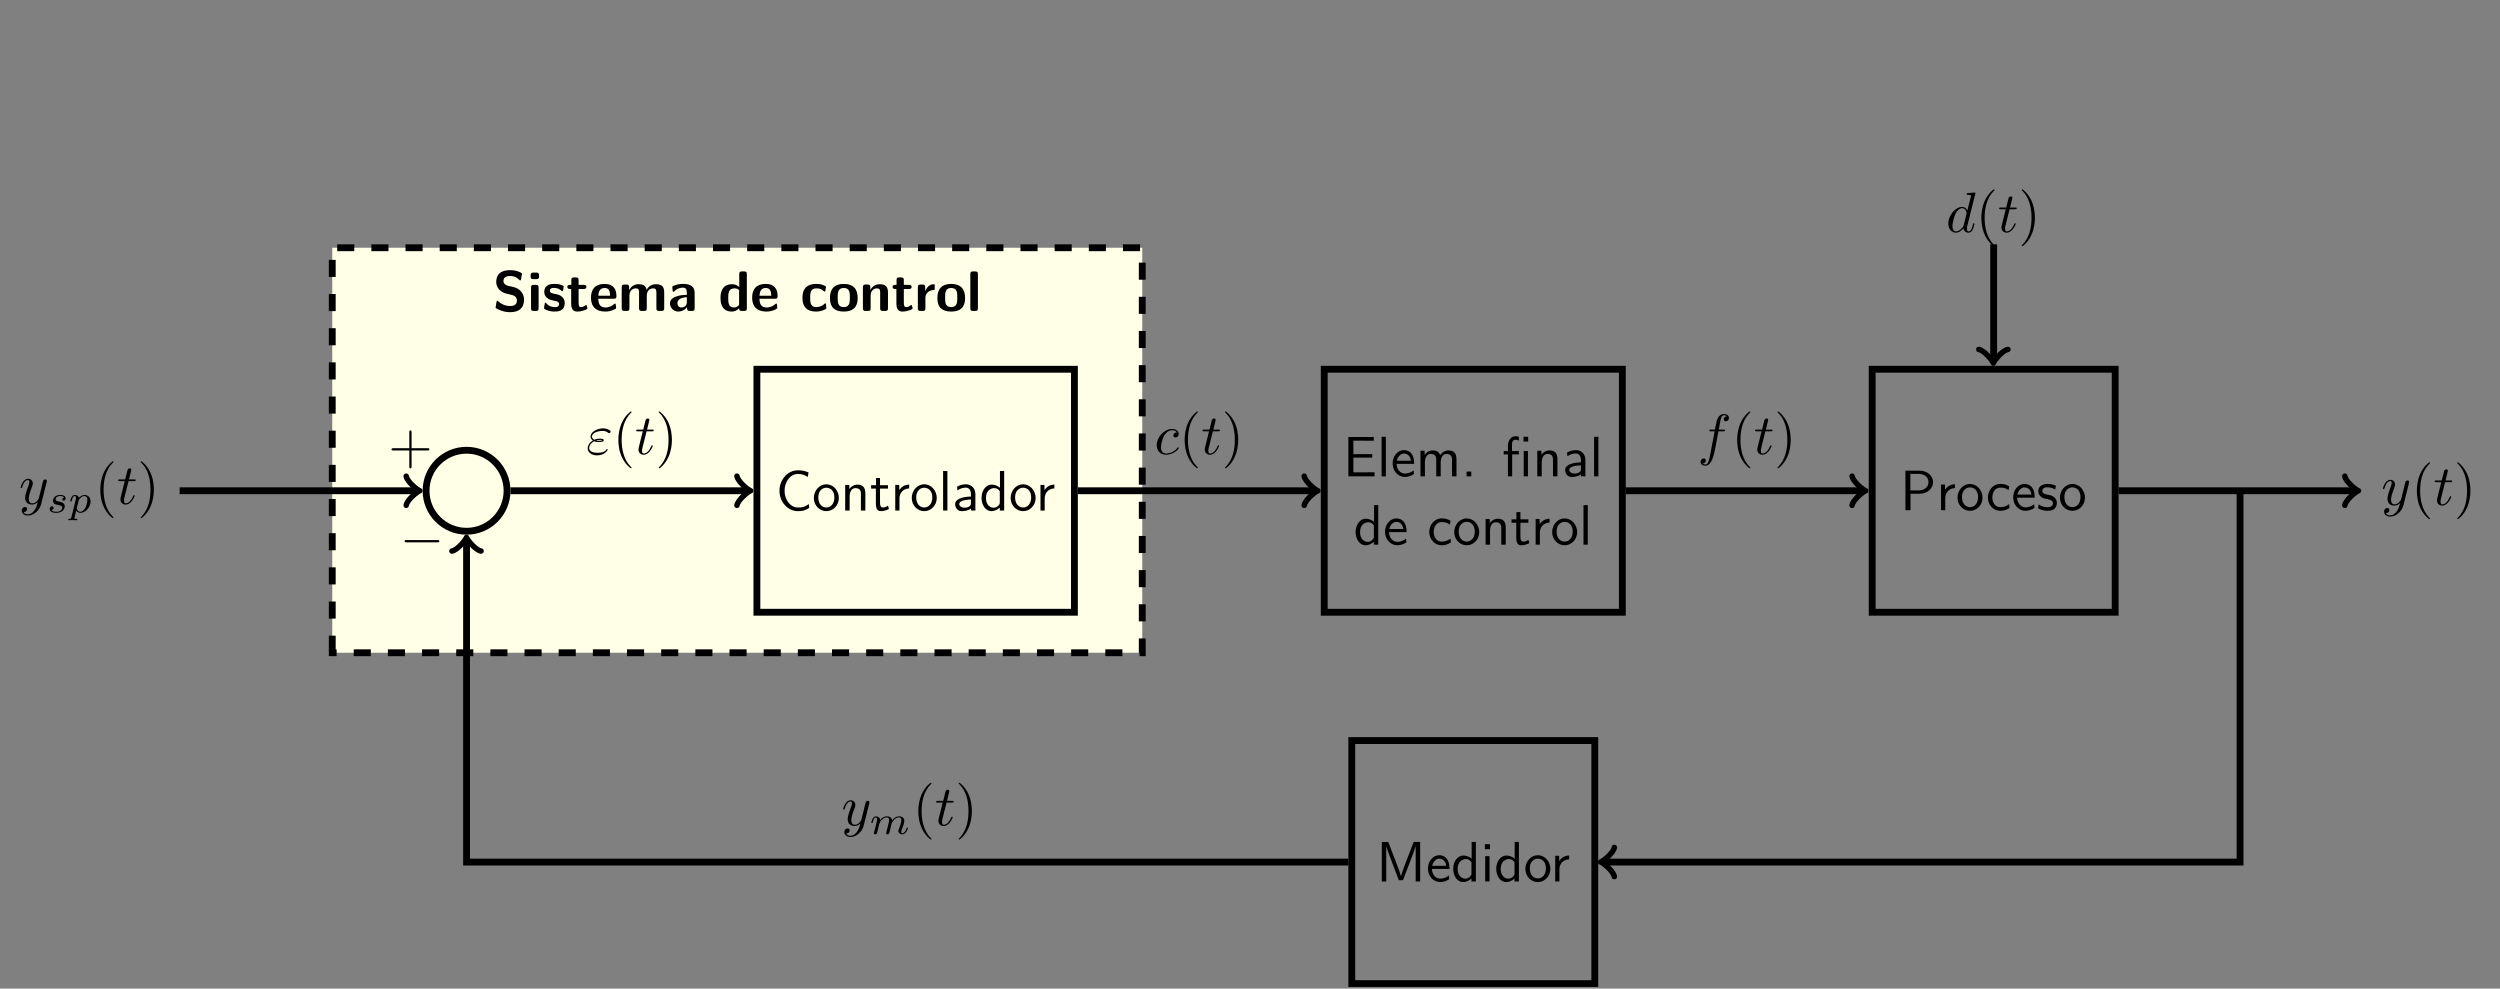
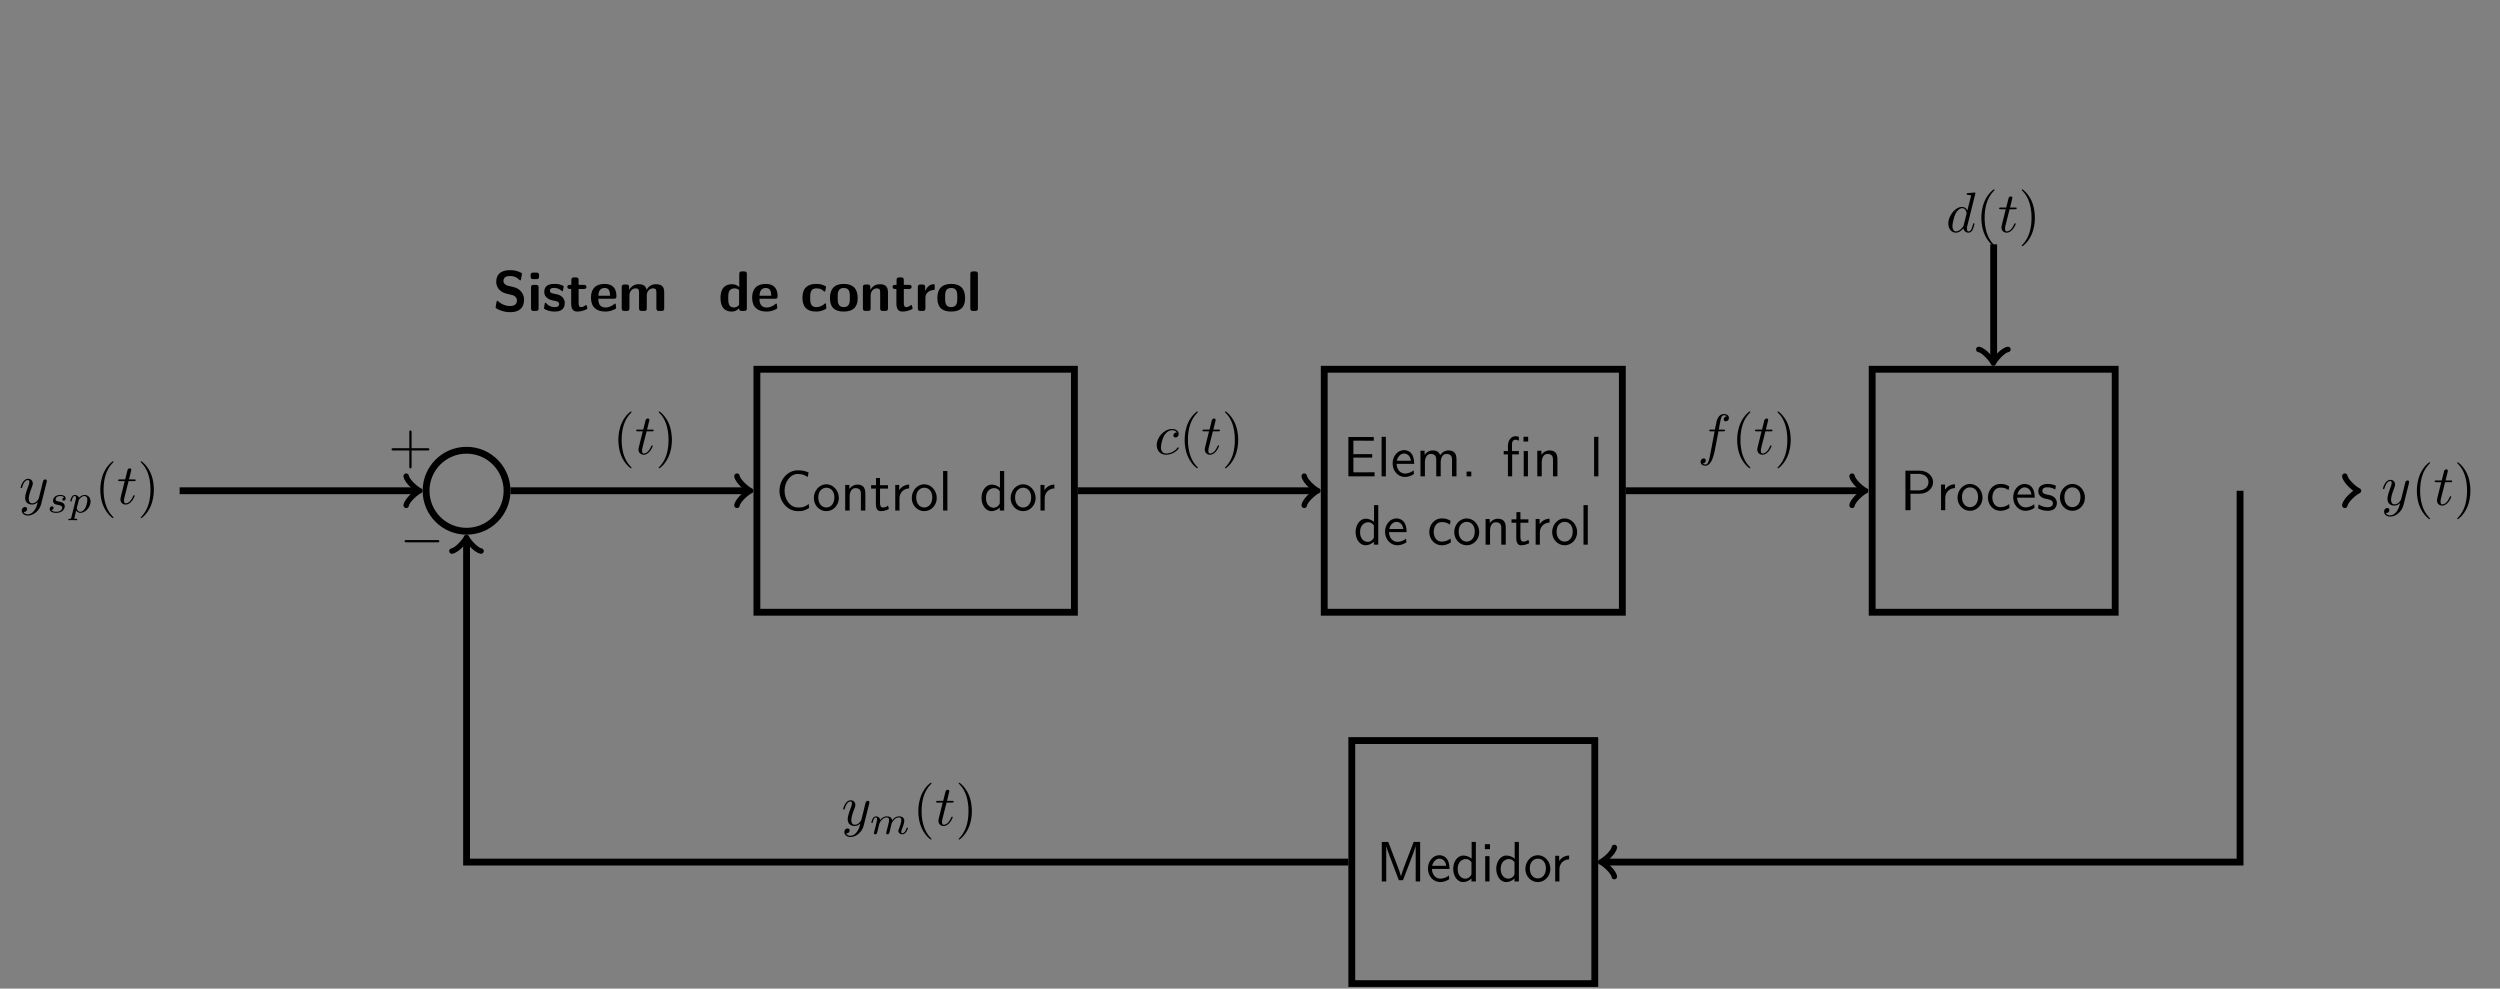
<svg xmlns="http://www.w3.org/2000/svg" xmlns:xlink="http://www.w3.org/1999/xlink" width="500.007" height="197.72" viewBox="0 0 500.007 197.72">
  <rect x="0" y="0" width="500.007" height="197.72" fill="#808080" stroke="none" />
  <defs>
    <g>
      <g id="glyph-1737980899940586--0-0">
        <path d="M 6.25 -2.281 C 6.25 -3.547 5.312 -4.516 4.172 -4.766 L 3.078 -5.016 C 2.828 -5.078 2.125 -5.344 2.125 -5.984 C 2.125 -6.953 3.094 -6.984 3.469 -6.984 C 4.109 -6.984 4.688 -6.828 5.234 -6.281 C 5.422 -6.109 5.438 -6.109 5.484 -6.109 C 5.547 -6.109 5.609 -6.141 5.641 -6.312 L 5.812 -7.297 C 5.828 -7.391 5.828 -7.422 5.828 -7.453 C 5.828 -7.547 5.828 -7.547 5.531 -7.703 C 4.734 -8.094 4.062 -8.156 3.469 -8.156 C 2.453 -8.156 0.688 -7.922 0.688 -5.781 C 0.688 -4.984 1.109 -4.453 1.328 -4.219 C 1.906 -3.641 2.453 -3.516 3.344 -3.312 C 3.969 -3.172 4.219 -3.109 4.469 -2.875 C 4.594 -2.766 4.828 -2.531 4.828 -2.094 C 4.828 -1.031 3.844 -0.984 3.469 -0.984 C 2.516 -0.984 1.688 -1.375 1.109 -1.891 C 0.984 -2.031 0.953 -2.031 0.906 -2.031 C 0.844 -2.031 0.781 -2 0.75 -1.828 L 0.578 -0.828 C 0.562 -0.734 0.562 -0.719 0.562 -0.688 C 0.562 -0.438 1.75 -0.031 1.797 -0.016 C 2.562 0.234 3.172 0.25 3.469 0.25 C 5.188 0.25 6.25 -0.516 6.25 -2.281 Z M 6.25 -2.281 " />
      </g>
      <g id="glyph-1737980899940586--0-1">
        <path d="M 2.203 -0.547 L 2.203 -4.672 C 2.203 -5.031 2.125 -5.219 1.656 -5.219 L 1.234 -5.219 C 0.828 -5.219 0.688 -5.094 0.688 -4.672 L 0.688 -0.547 C 0.688 -0.141 0.812 0 1.234 0 L 1.656 0 C 2.094 0 2.203 -0.141 2.203 -0.547 Z M 2.297 -6.906 L 2.297 -7.125 C 2.297 -7.484 2.203 -7.672 1.75 -7.672 L 1.156 -7.672 C 0.734 -7.672 0.609 -7.516 0.609 -7.125 L 0.609 -6.906 C 0.609 -6.578 0.672 -6.359 1.156 -6.359 L 1.75 -6.359 C 2.219 -6.359 2.297 -6.562 2.297 -6.906 Z M 2.297 -6.906 " />
      </g>
      <g id="glyph-1737980899940586--0-2">
        <path d="M 4.516 -1.609 C 4.516 -2.25 4.172 -2.641 3.969 -2.828 C 3.516 -3.234 3.109 -3.297 2.625 -3.391 C 2 -3.516 1.547 -3.594 1.547 -4.047 C 1.547 -4.516 1.922 -4.609 2.375 -4.609 C 3.125 -4.609 3.547 -4.312 3.844 -4.062 C 3.953 -3.953 3.969 -3.953 4.016 -3.953 C 4.141 -3.953 4.156 -4.062 4.172 -4.094 C 4.188 -4.188 4.312 -4.828 4.312 -4.891 C 4.312 -5.062 3.703 -5.234 3.578 -5.281 C 3.125 -5.406 2.75 -5.406 2.453 -5.406 C 1.953 -5.406 0.422 -5.406 0.422 -3.781 C 0.422 -3.219 0.672 -2.875 0.984 -2.609 C 1.375 -2.25 1.828 -2.172 2.469 -2.031 C 2.797 -1.984 3.391 -1.875 3.391 -1.375 C 3.391 -0.844 2.938 -0.766 2.5 -0.766 C 2 -0.766 1.359 -0.906 0.812 -1.547 C 0.766 -1.609 0.734 -1.641 0.656 -1.641 C 0.547 -1.641 0.531 -1.531 0.516 -1.469 C 0.484 -1.312 0.359 -0.656 0.359 -0.547 C 0.359 -0.344 1.203 -0.062 1.203 -0.062 C 1.828 0.125 2.297 0.125 2.5 0.125 C 3.078 0.125 4.516 0.078 4.516 -1.609 Z M 4.516 -1.609 " />
      </g>
      <g id="glyph-1737980899940586--0-3">
        <path d="M 4.25 -0.531 C 4.25 -0.562 4.219 -0.656 4.156 -0.891 C 4.094 -1.109 4.078 -1.188 3.969 -1.188 C 3.922 -1.188 3.906 -1.172 3.844 -1.109 C 3.719 -1.016 3.406 -0.766 2.922 -0.766 C 2.656 -0.766 2.484 -0.953 2.484 -1.703 L 2.484 -4.391 L 3.5 -4.391 C 3.641 -4.391 4.047 -4.391 4.047 -4.812 C 4.047 -5.219 3.641 -5.219 3.5 -5.219 L 2.484 -5.219 L 2.484 -6.156 C 2.484 -6.531 2.406 -6.703 1.938 -6.703 L 1.578 -6.703 C 1.172 -6.703 1.031 -6.578 1.031 -6.156 L 1.031 -5.219 L 0.781 -5.219 C 0.656 -5.219 0.234 -5.219 0.234 -4.812 C 0.234 -4.391 0.641 -4.391 0.781 -4.391 L 1 -4.391 L 1 -1.516 C 1 -0.359 1.406 0.125 2.203 0.125 C 2.297 0.125 2.797 0.125 3.391 -0.062 C 3.594 -0.109 4.25 -0.312 4.25 -0.531 Z M 4.25 -0.531 " />
      </g>
      <g id="glyph-1737980899940586--0-4">
        <path d="M 5.453 -2.969 C 5.453 -4.438 4.766 -5.406 3.078 -5.406 C 1.25 -5.406 0.359 -4.391 0.359 -2.656 C 0.359 -0.781 1.438 0.125 3.219 0.125 C 3.656 0.125 4.312 0.062 5.062 -0.312 C 5.312 -0.438 5.391 -0.469 5.391 -0.609 C 5.391 -0.688 5.359 -1.016 5.344 -1.109 C 5.297 -1.453 5.281 -1.469 5.188 -1.469 C 5.141 -1.469 5.109 -1.469 4.984 -1.359 C 4.312 -0.781 3.641 -0.688 3.266 -0.688 C 1.984 -0.688 1.844 -1.703 1.812 -2.438 L 4.906 -2.438 C 5.172 -2.438 5.453 -2.453 5.453 -2.969 Z M 4.188 -3.047 L 1.828 -3.047 C 1.859 -3.734 2.078 -4.594 3.078 -4.594 C 3.984 -4.594 4.156 -3.938 4.188 -3.047 Z M 4.188 -3.047 " />
      </g>
      <g id="glyph-1737980899940586--0-5">
        <path d="M 9.188 -0.547 L 9.188 -3.703 C 9.188 -4.875 8.688 -5.344 7.516 -5.344 C 6.703 -5.344 6.078 -4.969 5.672 -4.219 C 5.484 -5.312 4.516 -5.344 4.047 -5.344 C 3.828 -5.344 3.344 -5.344 2.844 -4.969 C 2.484 -4.703 2.25 -4.344 2.172 -4.172 L 2.172 -4.734 C 2.172 -5.109 2.078 -5.281 1.625 -5.281 L 1.234 -5.281 C 0.812 -5.281 0.688 -5.156 0.688 -4.734 L 0.688 -0.547 C 0.688 -0.141 0.812 0 1.234 0 L 1.688 0 C 2.125 0 2.234 -0.141 2.234 -0.547 L 2.234 -3.062 C 2.234 -4.094 2.922 -4.516 3.484 -4.516 C 4.031 -4.516 4.156 -4.281 4.156 -3.672 L 4.156 -0.547 C 4.156 -0.141 4.281 0 4.703 0 L 5.156 0 C 5.594 0 5.703 -0.141 5.703 -0.547 L 5.703 -3.062 C 5.703 -4.094 6.406 -4.516 6.953 -4.516 C 7.5 -4.516 7.625 -4.281 7.625 -3.672 L 7.625 -0.547 C 7.625 -0.141 7.75 0 8.172 0 L 8.641 0 C 9.062 0 9.188 -0.141 9.188 -0.547 Z M 9.188 -0.547 " />
      </g>
      <g id="glyph-1737980899940586--0-6">
-         <path d="M 5.406 -0.547 L 5.406 -3.594 C 5.406 -5.406 3.672 -5.406 3.094 -5.406 C 2.562 -5.406 2 -5.359 1.234 -5.047 C 0.984 -4.938 0.938 -4.906 0.938 -4.781 C 0.938 -4.703 1 -4.047 1.016 -3.953 C 1.031 -3.891 1.078 -3.828 1.156 -3.828 C 1.219 -3.828 1.25 -3.859 1.281 -3.891 C 1.781 -4.406 2.344 -4.656 3.047 -4.656 C 3.672 -4.656 3.844 -4.281 3.844 -3.609 L 3.844 -3.219 C 3.453 -3.219 0.469 -3.188 0.469 -1.516 C 0.469 -0.719 1.109 0.125 2.109 0.125 C 2.5 0.125 3.344 0.016 3.891 -0.781 L 3.891 -0.547 C 3.891 -0.188 3.969 0 4.438 0 L 4.859 0 C 5.281 0 5.406 -0.141 5.406 -0.547 Z M 3.844 -1.75 C 3.844 -0.688 2.766 -0.688 2.734 -0.688 C 2.25 -0.688 1.953 -1.109 1.953 -1.531 C 1.953 -2.656 3.531 -2.734 3.844 -2.75 Z M 3.844 -1.75 " />
-       </g>
+         </g>
      <g id="glyph-1737980899940586--0-7">
        <path d="M 5.688 -0.547 L 5.688 -7.359 C 5.688 -7.719 5.609 -7.906 5.141 -7.906 L 4.719 -7.906 C 4.281 -7.906 4.172 -7.75 4.172 -7.359 L 4.172 -4.766 C 3.656 -5.266 3.094 -5.344 2.734 -5.344 C 0.422 -5.344 0.422 -3.156 0.422 -2.594 C 0.422 -2.078 0.422 0.125 2.672 0.125 C 3.156 0.125 3.641 -0.016 4.141 -0.531 C 4.141 -0.109 4.297 0 4.688 0 L 5.141 0 C 5.562 0 5.688 -0.141 5.688 -0.547 Z M 4.141 -1.422 C 4.141 -1.234 4.141 -1.125 3.797 -0.906 C 3.516 -0.719 3.25 -0.688 3.125 -0.688 C 1.969 -0.688 1.969 -1.75 1.969 -2.594 C 1.969 -3.453 1.969 -4.516 3.25 -4.516 C 3.578 -4.516 3.891 -4.406 4.141 -4.172 Z M 4.141 -1.422 " />
      </g>
      <g id="glyph-1737980899940586--0-8">
        <path d="M 5.203 -0.562 C 5.203 -0.688 5.156 -1.219 5.141 -1.359 C 5.141 -1.406 5.109 -1.516 5 -1.516 C 4.953 -1.516 4.938 -1.516 4.812 -1.406 C 4.625 -1.234 4.094 -0.766 3.156 -0.766 C 1.969 -0.766 1.969 -1.906 1.969 -2.641 C 1.969 -3.562 2.031 -4.516 3.188 -4.516 C 3.938 -4.516 4.234 -4.344 4.641 -4 C 4.781 -3.875 4.812 -3.875 4.859 -3.875 C 4.969 -3.875 4.984 -3.969 5 -4.016 C 5.016 -4.109 5.141 -4.75 5.141 -4.812 C 5.141 -4.906 5.062 -4.953 4.859 -5.047 C 4.312 -5.297 3.969 -5.406 3.172 -5.406 C 1.484 -5.406 0.422 -4.609 0.422 -2.625 C 0.422 -0.734 1.406 0.125 3.125 0.125 C 3.422 0.125 4.109 0.109 4.875 -0.266 C 5.188 -0.438 5.203 -0.453 5.203 -0.562 Z M 5.203 -0.562 " />
      </g>
      <g id="glyph-1737980899940586--0-9">
        <path d="M 5.906 -2.562 C 5.906 -4.438 4.984 -5.406 3.125 -5.406 C 1.234 -5.406 0.359 -4.391 0.359 -2.562 C 0.359 -0.703 1.328 0.125 3.125 0.125 C 4.906 0.125 5.906 -0.688 5.906 -2.562 Z M 4.344 -2.703 C 4.344 -1.797 4.344 -0.766 3.125 -0.766 C 1.906 -0.766 1.906 -1.781 1.906 -2.703 C 1.906 -3.578 1.906 -4.594 3.125 -4.594 C 4.344 -4.594 4.344 -3.594 4.344 -2.703 Z M 4.344 -2.703 " />
      </g>
      <g id="glyph-1737980899940586--0-10">
        <path d="M 5.703 -0.547 L 5.703 -3.703 C 5.703 -4.875 5.188 -5.344 4.031 -5.344 C 2.844 -5.344 2.328 -4.469 2.172 -4.172 L 2.172 -4.734 C 2.172 -5.109 2.078 -5.281 1.625 -5.281 L 1.234 -5.281 C 0.812 -5.281 0.688 -5.156 0.688 -4.734 L 0.688 -0.547 C 0.688 -0.141 0.812 0 1.234 0 L 1.688 0 C 2.125 0 2.234 -0.141 2.234 -0.547 L 2.234 -3.062 C 2.234 -4.062 2.891 -4.516 3.484 -4.516 C 4.031 -4.516 4.141 -4.266 4.141 -3.672 L 4.141 -0.547 C 4.141 -0.188 4.219 0 4.688 0 L 5.156 0 C 5.578 0 5.703 -0.141 5.703 -0.547 Z M 5.703 -0.547 " />
      </g>
      <g id="glyph-1737980899940586--0-11">
        <path d="M 4.062 -4.5 L 4.062 -5.031 C 4.062 -5.266 4.062 -5.344 3.844 -5.344 C 3.531 -5.344 2.703 -5.234 2.172 -4 L 2.156 -4 L 2.156 -4.734 C 2.156 -5.109 2.078 -5.281 1.609 -5.281 L 1.234 -5.281 C 0.828 -5.281 0.688 -5.156 0.688 -4.734 L 0.688 -0.547 C 0.688 -0.141 0.812 0 1.234 0 L 1.656 0 C 2.094 0 2.203 -0.141 2.203 -0.547 L 2.203 -2.625 C 2.203 -3.703 3.109 -4.141 3.828 -4.188 C 4.031 -4.203 4.062 -4.203 4.062 -4.5 Z M 4.062 -4.5 " />
      </g>
      <g id="glyph-1737980899940586--0-12">
        <path d="M 2.203 -0.547 L 2.203 -7.359 C 2.203 -7.719 2.125 -7.906 1.656 -7.906 L 1.234 -7.906 C 0.828 -7.906 0.688 -7.781 0.688 -7.359 L 0.688 -0.547 C 0.688 -0.141 0.812 0 1.234 0 L 1.656 0 C 2.094 0 2.203 -0.141 2.203 -0.547 Z M 2.203 -0.547 " />
      </g>
      <g id="glyph-1737980899940586--1-0">
        <path d="M 5.531 -4.344 C 5.578 -4.5 5.578 -4.516 5.578 -4.609 C 5.578 -4.812 5.422 -4.906 5.25 -4.906 C 5.141 -4.906 4.953 -4.844 4.859 -4.672 C 4.828 -4.609 4.734 -4.266 4.688 -4.062 C 4.609 -3.766 4.531 -3.453 4.469 -3.141 L 3.953 -1.094 C 3.906 -0.922 3.422 -0.125 2.672 -0.125 C 2.078 -0.125 1.953 -0.625 1.953 -1.047 C 1.953 -1.578 2.156 -2.281 2.547 -3.281 C 2.719 -3.75 2.766 -3.875 2.766 -4.094 C 2.766 -4.609 2.406 -5.031 1.828 -5.031 C 0.75 -5.031 0.328 -3.391 0.328 -3.281 C 0.328 -3.172 0.438 -3.172 0.469 -3.172 C 0.578 -3.172 0.594 -3.188 0.656 -3.375 C 0.953 -4.438 1.406 -4.781 1.797 -4.781 C 1.891 -4.781 2.078 -4.781 2.078 -4.422 C 2.078 -4.141 1.969 -3.844 1.891 -3.625 C 1.438 -2.422 1.234 -1.766 1.234 -1.234 C 1.234 -0.219 1.953 0.125 2.625 0.125 C 3.062 0.125 3.453 -0.062 3.766 -0.391 C 3.625 0.203 3.484 0.766 3.031 1.359 C 2.734 1.75 2.297 2.078 1.781 2.078 C 1.625 2.078 1.109 2.047 0.906 1.609 C 1.094 1.609 1.234 1.609 1.406 1.469 C 1.516 1.359 1.625 1.219 1.625 1 C 1.625 0.656 1.328 0.609 1.203 0.609 C 0.953 0.609 0.562 0.781 0.562 1.344 C 0.562 1.906 1.078 2.328 1.781 2.328 C 2.953 2.328 4.125 1.297 4.438 0.016 Z M 5.531 -4.344 " />
      </g>
      <g id="glyph-1737980899940586--1-1">
        <path d="M 2.344 -4.562 L 3.422 -4.562 C 3.641 -4.562 3.766 -4.562 3.766 -4.781 C 3.766 -4.906 3.641 -4.906 3.438 -4.906 L 2.438 -4.906 C 2.844 -6.531 2.906 -6.75 2.906 -6.828 C 2.906 -7.016 2.766 -7.125 2.578 -7.125 C 2.547 -7.125 2.219 -7.125 2.125 -6.719 L 1.672 -4.906 L 0.609 -4.906 C 0.375 -4.906 0.266 -4.906 0.266 -4.688 C 0.266 -4.562 0.359 -4.562 0.578 -4.562 L 1.578 -4.562 C 0.766 -1.328 0.719 -1.125 0.719 -0.922 C 0.719 -0.312 1.156 0.125 1.766 0.125 C 2.922 0.125 3.578 -1.531 3.578 -1.625 C 3.578 -1.75 3.484 -1.75 3.438 -1.75 C 3.344 -1.75 3.328 -1.703 3.266 -1.578 C 2.781 -0.406 2.172 -0.125 1.781 -0.125 C 1.547 -0.125 1.438 -0.266 1.438 -0.656 C 1.438 -0.922 1.453 -1 1.5 -1.203 Z M 2.344 -4.562 " />
      </g>
      <g id="glyph-1737980899940586--1-2">
-         <path d="M 1.609 -2.578 C 1.984 -2.422 2.312 -2.422 2.578 -2.422 C 2.875 -2.422 3.516 -2.422 3.516 -2.781 C 3.516 -3.047 3.109 -3.094 2.672 -3.094 C 2.438 -3.094 2.031 -3.062 1.625 -2.875 C 1.359 -3 1.156 -3.219 1.156 -3.531 C 1.156 -4.219 2.281 -4.641 3.297 -4.641 C 3.484 -4.641 3.891 -4.641 4.344 -4.312 C 4.469 -4.219 4.5 -4.203 4.578 -4.203 C 4.734 -4.203 4.891 -4.344 4.891 -4.516 C 4.891 -4.734 4.188 -5.156 3.422 -5.156 C 2.109 -5.156 0.875 -4.391 0.875 -3.531 C 0.875 -3.047 1.281 -2.75 1.328 -2.719 C 0.656 -2.344 0.297 -1.703 0.297 -1.188 C 0.297 -0.438 0.953 0.25 2.156 0.25 C 3.656 0.25 4.297 -0.75 4.297 -0.922 C 4.297 -0.984 4.234 -1.031 4.172 -1.031 C 4.109 -1.031 4.078 -0.984 4.062 -0.953 C 3.891 -0.688 3.625 -0.266 2.25 -0.266 C 1.562 -0.266 0.594 -0.438 0.594 -1.25 C 0.594 -1.641 0.906 -2.25 1.609 -2.578 Z M 1.984 -2.734 C 2.25 -2.828 2.484 -2.844 2.672 -2.844 C 2.969 -2.844 3 -2.828 3.219 -2.766 C 3.047 -2.688 3.016 -2.672 2.578 -2.672 C 2.328 -2.672 2.203 -2.672 1.984 -2.734 Z M 1.984 -2.734 " />
-       </g>
+         </g>
      <g id="glyph-1737980899940586--1-3">
        <path d="M 4.516 -4.328 C 4.328 -4.328 4.172 -4.328 4.016 -4.172 C 3.828 -4 3.797 -3.797 3.797 -3.719 C 3.797 -3.453 4.016 -3.328 4.219 -3.328 C 4.562 -3.328 4.859 -3.594 4.859 -4.062 C 4.859 -4.609 4.328 -5.031 3.516 -5.031 C 1.984 -5.031 0.469 -3.406 0.469 -1.797 C 0.469 -0.781 1.125 0.125 2.312 0.125 C 3.938 0.125 4.891 -1.078 4.891 -1.219 C 4.891 -1.281 4.828 -1.359 4.766 -1.359 C 4.703 -1.359 4.688 -1.344 4.609 -1.25 C 3.719 -0.125 2.469 -0.125 2.328 -0.125 C 1.625 -0.125 1.312 -0.688 1.312 -1.359 C 1.312 -1.828 1.531 -2.938 1.922 -3.641 C 2.281 -4.297 2.906 -4.781 3.531 -4.781 C 3.922 -4.781 4.344 -4.641 4.516 -4.328 Z M 4.516 -4.328 " />
      </g>
      <g id="glyph-1737980899940586--1-4">
        <path d="M 4.188 -4.562 L 5.156 -4.562 C 5.391 -4.562 5.5 -4.562 5.5 -4.781 C 5.5 -4.906 5.391 -4.906 5.188 -4.906 L 4.25 -4.906 L 4.484 -6.203 C 4.531 -6.453 4.688 -7.25 4.766 -7.391 C 4.859 -7.609 5.062 -7.781 5.297 -7.781 C 5.344 -7.781 5.641 -7.781 5.859 -7.578 C 5.359 -7.531 5.234 -7.125 5.234 -6.953 C 5.234 -6.703 5.438 -6.562 5.656 -6.562 C 5.953 -6.562 6.281 -6.812 6.281 -7.25 C 6.281 -7.766 5.766 -8.031 5.297 -8.031 C 4.906 -8.031 4.188 -7.828 3.844 -6.703 C 3.781 -6.453 3.75 -6.344 3.469 -4.906 L 2.688 -4.906 C 2.469 -4.906 2.344 -4.906 2.344 -4.688 C 2.344 -4.562 2.453 -4.562 2.672 -4.562 L 3.422 -4.562 L 2.562 -0.062 C 2.359 1.047 2.172 2.078 1.578 2.078 C 1.531 2.078 1.234 2.078 1.031 1.875 C 1.547 1.844 1.656 1.438 1.656 1.266 C 1.656 1 1.453 0.859 1.234 0.859 C 0.938 0.859 0.609 1.109 0.609 1.547 C 0.609 2.062 1.109 2.328 1.578 2.328 C 2.203 2.328 2.656 1.656 2.859 1.234 C 3.219 0.516 3.484 -0.859 3.5 -0.953 Z M 4.188 -4.562 " />
      </g>
      <g id="glyph-1737980899940586--1-5">
        <path d="M 5.875 -7.781 C 5.875 -7.797 5.875 -7.906 5.734 -7.906 C 5.562 -7.906 4.469 -7.797 4.281 -7.781 C 4.188 -7.766 4.125 -7.719 4.125 -7.562 C 4.125 -7.422 4.219 -7.422 4.391 -7.422 C 4.938 -7.422 4.969 -7.344 4.969 -7.234 L 4.938 -7 L 4.25 -4.312 C 4.047 -4.734 3.719 -5.031 3.203 -5.031 C 1.875 -5.031 0.453 -3.359 0.453 -1.703 C 0.453 -0.625 1.078 0.125 1.969 0.125 C 2.203 0.125 2.766 0.078 3.453 -0.734 C 3.547 -0.25 3.938 0.125 4.484 0.125 C 4.891 0.125 5.156 -0.141 5.328 -0.5 C 5.531 -0.906 5.672 -1.609 5.672 -1.625 C 5.672 -1.75 5.562 -1.75 5.531 -1.75 C 5.422 -1.75 5.406 -1.703 5.375 -1.531 C 5.188 -0.797 4.984 -0.125 4.516 -0.125 C 4.203 -0.125 4.172 -0.422 4.172 -0.656 C 4.172 -0.922 4.188 -1 4.234 -1.203 Z M 3.516 -1.359 C 3.453 -1.156 3.453 -1.125 3.281 -0.938 C 2.781 -0.312 2.312 -0.125 2 -0.125 C 1.422 -0.125 1.266 -0.75 1.266 -1.203 C 1.266 -1.766 1.625 -3.172 1.891 -3.688 C 2.25 -4.359 2.75 -4.781 3.219 -4.781 C 3.953 -4.781 4.109 -3.844 4.109 -3.781 C 4.109 -3.719 4.094 -3.641 4.078 -3.594 Z M 3.516 -1.359 " />
      </g>
      <g id="glyph-1737980899940586--2-0">
        <path d="M 3.438 -3 C 3.234 -2.953 3.094 -2.781 3.094 -2.625 C 3.094 -2.438 3.266 -2.359 3.359 -2.359 C 3.438 -2.359 3.75 -2.422 3.75 -2.828 C 3.75 -3.344 3.172 -3.516 2.688 -3.516 C 1.438 -3.516 1.219 -2.594 1.219 -2.344 C 1.219 -2.062 1.391 -1.859 1.5 -1.766 C 1.703 -1.609 1.844 -1.578 2.406 -1.484 C 2.562 -1.453 3.078 -1.359 3.078 -0.953 C 3.078 -0.828 2.984 -0.516 2.656 -0.312 C 2.344 -0.141 1.953 -0.141 1.859 -0.141 C 1.531 -0.141 1.078 -0.219 0.906 -0.484 C 1.156 -0.516 1.344 -0.703 1.344 -0.938 C 1.344 -1.125 1.188 -1.234 1.031 -1.234 C 0.797 -1.234 0.562 -1.047 0.562 -0.688 C 0.562 -0.219 1.078 0.078 1.844 0.078 C 3.312 0.078 3.578 -0.922 3.578 -1.234 C 3.578 -1.969 2.781 -2.109 2.484 -2.172 C 2.422 -2.188 2.219 -2.219 2.172 -2.234 C 1.875 -2.281 1.734 -2.453 1.734 -2.625 C 1.734 -2.812 1.875 -3.031 2.047 -3.141 C 2.266 -3.281 2.547 -3.297 2.672 -3.297 C 2.844 -3.297 3.266 -3.266 3.438 -3 Z M 3.438 -3 " />
      </g>
      <g id="glyph-1737980899940586--2-1">
        <path d="M 0.594 0.969 C 0.547 1.188 0.531 1.266 0.203 1.266 C 0.109 1.266 -0.016 1.266 -0.016 1.422 C -0.016 1.516 0.062 1.547 0.109 1.547 C 0.312 1.547 0.578 1.516 0.781 1.516 C 1.062 1.516 1.359 1.547 1.625 1.547 C 1.703 1.547 1.781 1.516 1.781 1.375 C 1.781 1.266 1.672 1.266 1.578 1.266 C 1.406 1.266 1.188 1.266 1.188 1.156 C 1.188 1.125 1.25 0.922 1.281 0.797 C 1.375 0.375 1.484 -0.062 1.562 -0.391 C 1.672 -0.234 1.906 0.078 2.391 0.078 C 3.359 0.078 4.438 -1 4.438 -2.188 C 4.438 -3.109 3.797 -3.516 3.25 -3.516 C 2.75 -3.516 2.328 -3.172 2.109 -2.953 C 1.969 -3.406 1.531 -3.516 1.297 -3.516 C 0.984 -3.516 0.781 -3.312 0.656 -3.094 C 0.5 -2.828 0.375 -2.344 0.375 -2.297 C 0.375 -2.188 0.484 -2.188 0.516 -2.188 C 0.625 -2.188 0.625 -2.219 0.688 -2.438 C 0.812 -2.891 0.953 -3.297 1.266 -3.297 C 1.469 -3.297 1.531 -3.109 1.531 -2.906 C 1.531 -2.812 1.516 -2.703 1.5 -2.656 Z M 2.109 -2.562 C 2.562 -3.172 2.969 -3.297 3.219 -3.297 C 3.531 -3.297 3.797 -3.062 3.797 -2.516 C 3.797 -2.188 3.625 -1.375 3.391 -0.922 C 3.188 -0.531 2.797 -0.141 2.391 -0.141 C 1.828 -0.141 1.688 -0.75 1.688 -0.844 C 1.688 -0.875 1.703 -0.922 1.703 -0.953 Z M 2.109 -2.562 " />
      </g>
      <g id="glyph-1737980899940586--2-2">
        <path d="M 3.453 -0.641 C 3.422 -0.484 3.344 -0.219 3.344 -0.172 C 3.344 0 3.484 0.078 3.625 0.078 C 3.766 0.078 3.891 -0.031 3.922 -0.094 C 3.969 -0.172 4.031 -0.422 4.078 -0.594 C 4.109 -0.734 4.203 -1.109 4.25 -1.312 C 4.297 -1.484 4.344 -1.656 4.375 -1.844 C 4.469 -2.188 4.469 -2.203 4.625 -2.453 C 4.891 -2.844 5.281 -3.297 5.906 -3.297 C 6.344 -3.297 6.375 -2.922 6.375 -2.734 C 6.375 -2.25 6.031 -1.375 5.906 -1.031 C 5.812 -0.812 5.781 -0.734 5.781 -0.609 C 5.781 -0.188 6.141 0.078 6.547 0.078 C 7.344 0.078 7.688 -1.016 7.688 -1.141 C 7.688 -1.25 7.594 -1.25 7.562 -1.25 C 7.453 -1.25 7.438 -1.188 7.406 -1.109 C 7.234 -0.469 6.891 -0.141 6.562 -0.141 C 6.406 -0.141 6.359 -0.25 6.359 -0.422 C 6.359 -0.609 6.406 -0.703 6.547 -1.062 C 6.641 -1.312 6.969 -2.156 6.969 -2.609 C 6.969 -2.734 6.969 -3.062 6.672 -3.297 C 6.547 -3.406 6.312 -3.516 5.938 -3.516 C 5.219 -3.516 4.781 -3.047 4.531 -2.703 C 4.469 -3.391 3.891 -3.516 3.484 -3.516 C 2.828 -3.516 2.375 -3.109 2.141 -2.781 C 2.094 -3.344 1.625 -3.516 1.297 -3.516 C 0.953 -3.516 0.766 -3.266 0.656 -3.078 C 0.484 -2.781 0.375 -2.328 0.375 -2.297 C 0.375 -2.188 0.484 -2.188 0.516 -2.188 C 0.625 -2.188 0.625 -2.219 0.688 -2.438 C 0.812 -2.906 0.953 -3.297 1.266 -3.297 C 1.469 -3.297 1.531 -3.109 1.531 -2.906 C 1.531 -2.75 1.453 -2.453 1.406 -2.234 C 1.344 -2.031 1.266 -1.703 1.234 -1.516 L 0.969 -0.5 C 0.938 -0.391 0.891 -0.203 0.891 -0.172 C 0.891 0 1.031 0.078 1.156 0.078 C 1.312 0.078 1.438 -0.031 1.469 -0.094 C 1.516 -0.172 1.578 -0.422 1.625 -0.594 C 1.656 -0.734 1.75 -1.109 1.797 -1.312 C 1.844 -1.484 1.891 -1.656 1.922 -1.844 C 2.016 -2.172 2.031 -2.234 2.266 -2.562 C 2.484 -2.875 2.859 -3.297 3.453 -3.297 C 3.922 -3.297 3.922 -2.891 3.922 -2.734 C 3.922 -2.531 3.906 -2.438 3.797 -1.984 Z M 3.453 -0.641 " />
      </g>
      <g id="glyph-1737980899940586--3-0">
        <path d="M 3.766 2.734 C 3.766 2.703 3.766 2.672 3.578 2.484 C 2.156 1.047 1.781 -1.109 1.781 -2.844 C 1.781 -4.828 2.219 -6.812 3.625 -8.234 C 3.766 -8.375 3.766 -8.391 3.766 -8.422 C 3.766 -8.516 3.719 -8.547 3.656 -8.547 C 3.547 -8.547 2.516 -7.766 1.844 -6.328 C 1.266 -5.062 1.125 -3.797 1.125 -2.844 C 1.125 -1.953 1.25 -0.578 1.875 0.703 C 2.562 2.109 3.547 2.844 3.656 2.844 C 3.719 2.844 3.766 2.812 3.766 2.734 Z M 3.766 2.734 " />
      </g>
      <g id="glyph-1737980899940586--3-1">
        <path d="M 3.297 -2.844 C 3.297 -3.734 3.172 -5.109 2.547 -6.406 C 1.859 -7.797 0.875 -8.547 0.766 -8.547 C 0.688 -8.547 0.656 -8.5 0.656 -8.422 C 0.656 -8.391 0.656 -8.375 0.859 -8.172 C 1.984 -7.047 2.625 -5.234 2.625 -2.844 C 2.625 -0.906 2.203 1.109 0.797 2.547 C 0.656 2.672 0.656 2.703 0.656 2.734 C 0.656 2.797 0.688 2.844 0.766 2.844 C 0.875 2.844 1.906 2.078 2.578 0.625 C 3.156 -0.625 3.297 -1.891 3.297 -2.844 Z M 3.297 -2.844 " />
      </g>
      <g id="glyph-1737980899940586--3-2">
        <path d="M 4.656 -2.625 L 7.844 -2.625 C 8 -2.625 8.219 -2.625 8.219 -2.844 C 8.219 -3.078 8 -3.078 7.844 -3.078 L 4.656 -3.078 L 4.656 -6.266 C 4.656 -6.422 4.656 -6.641 4.438 -6.641 C 4.203 -6.641 4.203 -6.422 4.203 -6.266 L 4.203 -3.078 L 1.016 -3.078 C 0.859 -3.078 0.641 -3.078 0.641 -2.844 C 0.641 -2.625 0.859 -2.625 1.016 -2.625 L 4.203 -2.625 L 4.203 0.562 C 4.203 0.734 4.203 0.953 4.438 0.953 C 4.656 0.953 4.656 0.734 4.656 0.562 Z M 4.656 -2.625 " />
      </g>
      <g id="glyph-1737980899940586--4-0">
        <path d="M 6.688 -0.516 L 6.625 -1.297 C 6.281 -1.078 5.953 -0.859 5.562 -0.734 C 5.203 -0.609 4.812 -0.609 4.422 -0.609 C 3.672 -0.609 3 -1 2.547 -1.578 C 2.016 -2.25 1.766 -3.094 1.766 -3.953 C 1.766 -4.812 2.016 -5.656 2.547 -6.328 C 3 -6.922 3.672 -7.312 4.422 -7.312 C 4.766 -7.312 5.109 -7.281 5.438 -7.172 C 5.781 -7.078 6.109 -6.906 6.406 -6.703 L 6.562 -7.625 C 6.219 -7.766 5.859 -7.875 5.5 -7.953 C 5.156 -8.016 4.781 -8.047 4.422 -8.047 C 3.422 -8.047 2.5 -7.594 1.828 -6.844 C 1.109 -6.047 0.75 -5.016 0.75 -3.953 C 0.75 -2.891 1.109 -1.859 1.828 -1.078 C 2.5 -0.328 3.422 0.125 4.422 0.125 C 4.812 0.125 5.219 0.109 5.609 0 C 5.984 -0.109 6.344 -0.312 6.688 -0.516 Z M 6.688 -0.516 " />
      </g>
      <g id="glyph-1737980899940586--4-1">
        <path d="M 5.344 -2.5 C 5.344 -4.031 4.203 -5.25 2.844 -5.25 C 1.453 -5.25 0.344 -4 0.344 -2.5 C 0.344 -1 1.5 0.125 2.844 0.125 C 4.203 0.125 5.344 -1.031 5.344 -2.5 Z M 4.453 -2.625 C 4.453 -1.281 3.672 -0.609 2.844 -0.609 C 2.047 -0.609 1.234 -1.234 1.234 -2.625 C 1.234 -4 2.094 -4.562 2.844 -4.562 C 3.641 -4.562 4.453 -3.969 4.453 -2.625 Z M 4.453 -2.625 " />
      </g>
      <g id="glyph-1737980899940586--4-2">
        <path d="M 4.953 0 L 4.953 -3.391 C 4.953 -4.141 4.781 -5.188 3.391 -5.188 C 2.375 -5.188 1.812 -4.406 1.75 -4.312 L 1.75 -5.125 L 0.922 -5.125 L 0.922 0 L 1.812 0 L 1.812 -2.797 C 1.812 -3.547 2.094 -4.484 2.969 -4.484 C 4.062 -4.484 4.062 -3.672 4.062 -3.312 L 4.062 0 Z M 4.953 0 " />
      </g>
      <g id="glyph-1737980899940586--4-3">
        <path d="M 3.781 -0.312 L 3.594 -0.984 C 3.297 -0.734 2.938 -0.609 2.578 -0.609 C 2.156 -0.609 2 -0.953 2 -1.547 L 2 -4.391 L 3.594 -4.391 L 3.594 -5.062 L 2 -5.062 L 2 -6.5 L 1.203 -6.5 L 1.203 -5.062 L 0.219 -5.062 L 0.219 -4.391 L 1.172 -4.391 L 1.172 -1.359 C 1.172 -0.672 1.328 0.125 2.125 0.125 C 2.922 0.125 3.5 -0.156 3.781 -0.312 Z M 3.781 -0.312 " />
      </g>
      <g id="glyph-1737980899940586--4-4">
        <path d="M 3.719 -4.422 L 3.719 -5.188 C 2.719 -5.172 2.078 -4.609 1.734 -4.094 L 1.734 -5.125 L 0.938 -5.125 L 0.938 0 L 1.781 0 L 1.781 -2.438 C 1.781 -3.578 2.609 -4.391 3.719 -4.422 Z M 3.719 -4.422 " />
      </g>
      <g id="glyph-1737980899940586--4-5">
        <path d="M 1.781 0 L 1.781 -7.906 L 0.922 -7.906 L 0.922 0 Z M 1.781 0 " />
      </g>
      <g id="glyph-1737980899940586--4-6">
-         <path d="M 4.656 0 L 4.656 -3.297 C 4.656 -4.453 3.828 -5.25 2.781 -5.25 C 2.031 -5.25 1.531 -5.062 0.984 -4.766 L 1.062 -4.016 C 1.656 -4.438 2.219 -4.578 2.781 -4.578 C 3.312 -4.578 3.766 -4.125 3.766 -3.281 L 3.766 -2.797 C 2.062 -2.766 0.609 -2.297 0.609 -1.281 C 0.609 -0.797 0.922 0.125 1.906 0.125 C 2.078 0.125 3.141 0.109 3.797 -0.406 L 3.797 0 Z M 3.766 -1.5 C 3.766 -1.281 3.766 -1 3.391 -0.781 C 3.047 -0.578 2.625 -0.562 2.5 -0.562 C 1.953 -0.562 1.438 -0.828 1.438 -1.312 C 1.438 -2.109 3.281 -2.188 3.766 -2.203 Z M 3.766 -1.5 " />
-       </g>
+         </g>
      <g id="glyph-1737980899940586--4-7">
        <path d="M 4.938 0 L 4.938 -7.906 L 4.094 -7.906 L 4.094 -4.562 C 3.484 -5.062 2.844 -5.188 2.422 -5.188 C 1.297 -5.188 0.406 -4 0.406 -2.531 C 0.406 -1.031 1.281 0.125 2.375 0.125 C 2.75 0.125 3.422 0.016 4.062 -0.594 L 4.062 0 Z M 4.062 -1.578 C 4.062 -1.422 4.047 -1.219 3.672 -0.891 C 3.422 -0.656 3.125 -0.562 2.844 -0.562 C 2.125 -0.562 1.297 -1.109 1.297 -2.516 C 1.297 -4.016 2.281 -4.484 2.953 -4.484 C 3.469 -4.484 3.797 -4.219 4.062 -3.859 Z M 4.062 -1.578 " />
      </g>
      <g id="glyph-1737980899940586--4-8">
        <path d="M 6.312 0 L 6.312 -0.812 L 4.875 -0.812 C 4.734 -0.812 4.609 -0.797 4.469 -0.797 L 2.078 -0.797 L 2.078 -3.75 L 5.844 -3.75 L 5.844 -4.438 L 2.078 -4.438 L 2.078 -7.141 L 3.656 -7.141 C 3.797 -7.141 3.938 -7.125 4.062 -7.125 L 6.156 -7.125 L 6.156 -7.875 L 1.078 -7.875 L 1.078 0 Z M 6.312 0 " />
      </g>
      <g id="glyph-1737980899940586--4-9">
        <path d="M 4.719 -2.5 C 4.719 -2.875 4.703 -3.734 4.266 -4.422 C 3.797 -5.125 3.094 -5.25 2.688 -5.25 C 1.422 -5.25 0.406 -4.047 0.406 -2.578 C 0.406 -1.078 1.484 0.125 2.859 0.125 C 3.578 0.125 4.219 -0.141 4.672 -0.469 L 4.609 -1.203 C 3.891 -0.609 3.125 -0.562 2.875 -0.562 C 1.953 -0.562 1.234 -1.375 1.203 -2.5 Z M 4.062 -3.125 L 1.25 -3.125 C 1.438 -3.984 2.031 -4.562 2.688 -4.562 C 3.281 -4.562 3.922 -4.172 4.062 -3.125 Z M 4.062 -3.125 " />
      </g>
      <g id="glyph-1737980899940586--4-10">
        <path d="M 8.125 0 L 8.125 -3.391 C 8.125 -4.156 7.938 -5.188 6.562 -5.188 C 5.875 -5.188 5.281 -4.859 4.859 -4.25 C 4.562 -5.109 3.766 -5.188 3.406 -5.188 C 2.578 -5.188 2.047 -4.719 1.75 -4.312 L 1.75 -5.125 L 0.922 -5.125 L 0.922 0 L 1.812 0 L 1.812 -2.797 C 1.812 -3.562 2.125 -4.484 2.969 -4.484 C 4.016 -4.484 4.078 -3.75 4.078 -3.312 L 4.078 0 L 4.969 0 L 4.969 -2.797 C 4.969 -3.562 5.281 -4.484 6.109 -4.484 C 7.172 -4.484 7.234 -3.75 7.234 -3.312 L 7.234 0 Z M 8.125 0 " />
      </g>
      <g id="glyph-1737980899940586--4-11">
        <path d="M 2.047 0 L 2.047 -0.953 L 1.109 -0.953 L 1.109 0 Z M 2.047 0 " />
      </g>
      <g id="glyph-1737980899940586--4-12">
        <path d="M 5.203 -6.969 L 5.203 -7.922 L 4.266 -7.922 L 4.266 -6.969 Z M 5.156 0 L 5.156 -5.062 L 4.312 -5.062 L 4.312 0 Z M 3.344 -4.391 L 3.344 -5.062 L 1.969 -5.062 L 1.969 -6.438 C 1.969 -7.172 2.375 -7.328 2.672 -7.328 C 2.906 -7.328 3.156 -7.25 3.344 -7.125 L 3.344 -7.906 C 3.281 -7.922 3 -8.031 2.672 -8.031 C 1.828 -8.031 1.156 -7.234 1.156 -6.094 L 1.156 -5.062 L 0.312 -5.062 L 0.312 -4.391 L 1.156 -4.391 L 1.156 0 L 2 0 L 2 -4.391 Z M 3.344 -4.391 " />
      </g>
      <g id="glyph-1737980899940586--4-13">
        <path d="M 4.734 -0.453 L 4.656 -1.219 C 4.078 -0.766 3.469 -0.609 2.875 -0.609 C 1.938 -0.609 1.297 -1.422 1.297 -2.547 C 1.297 -3.422 1.719 -4.516 2.922 -4.516 C 3.516 -4.516 3.906 -4.438 4.531 -4.016 L 4.672 -4.766 C 4 -5.156 3.609 -5.25 2.922 -5.25 C 1.328 -5.25 0.406 -3.875 0.406 -2.531 C 0.406 -1.109 1.453 0.125 2.875 0.125 C 3.484 0.125 4.109 -0.031 4.734 -0.453 Z M 4.734 -0.453 " />
      </g>
      <g id="glyph-1737980899940586--4-14">
        <path d="M 6.625 -5.609 C 6.625 -6.828 5.5 -7.906 3.938 -7.906 L 1.094 -7.906 L 1.094 0 L 2.109 0 L 2.109 -3.297 L 4.016 -3.297 C 5.422 -3.297 6.625 -4.328 6.625 -5.609 Z M 5.703 -5.609 C 5.703 -4.703 4.984 -3.953 3.672 -3.953 L 2.078 -3.953 L 2.078 -7.266 L 3.672 -7.266 C 4.938 -7.266 5.703 -6.578 5.703 -5.609 Z M 5.703 -5.609 " />
      </g>
      <g id="glyph-1737980899940586--4-15">
        <path d="M 4.094 -1.453 C 4.094 -2.078 3.672 -2.469 3.656 -2.5 C 3.219 -2.906 2.906 -2.969 2.328 -3.078 C 1.703 -3.203 1.188 -3.312 1.188 -3.875 C 1.188 -4.578 2 -4.578 2.156 -4.578 C 2.516 -4.578 3.125 -4.531 3.766 -4.141 L 3.906 -4.891 C 3.312 -5.156 2.844 -5.25 2.266 -5.25 C 1.984 -5.25 0.375 -5.25 0.375 -3.766 C 0.375 -3.203 0.703 -2.844 0.984 -2.625 C 1.344 -2.375 1.594 -2.328 2.219 -2.203 C 2.625 -2.125 3.297 -1.984 3.297 -1.375 C 3.297 -0.594 2.391 -0.594 2.219 -0.594 C 1.297 -0.594 0.656 -1.016 0.453 -1.156 L 0.312 -0.375 C 0.688 -0.188 1.312 0.125 2.234 0.125 C 2.438 0.125 3.062 0.125 3.547 -0.234 C 3.906 -0.516 4.094 -0.969 4.094 -1.453 Z M 4.094 -1.453 " />
      </g>
      <g id="glyph-1737980899940586--4-16">
        <path d="M 8.812 0 L 8.812 -7.906 L 7.516 -7.906 L 6.031 -4.047 C 5.641 -3 5.109 -1.594 4.984 -1.062 L 4.969 -1.062 C 4.906 -1.297 4.766 -1.719 4.609 -2.203 L 2.812 -6.922 L 2.422 -7.906 L 1.141 -7.906 L 1.141 0 L 2.031 0 L 2.031 -7.062 C 2.109 -6.703 2.562 -5.453 2.859 -4.688 L 4.547 -0.25 L 5.375 -0.25 L 6.891 -4.219 L 7.438 -5.656 C 7.547 -5.984 7.859 -6.812 7.922 -7.078 L 7.922 0 Z M 8.812 0 " />
      </g>
      <g id="glyph-1737980899940586--4-17">
        <path d="M 1.781 0 L 1.781 -5.062 L 0.922 -5.062 L 0.922 0 Z M 1.875 -6.453 L 1.875 -7.453 L 0.859 -7.453 L 0.859 -6.453 Z M 1.875 -6.453 " />
      </g>
      <g id="glyph-1737980899940586--5-0">
        <path d="M 7.5 -2.625 C 7.703 -2.625 7.906 -2.625 7.906 -2.844 C 7.906 -3.078 7.703 -3.078 7.5 -3.078 L 1.344 -3.078 C 1.156 -3.078 0.953 -3.078 0.953 -2.844 C 0.953 -2.625 1.156 -2.625 1.344 -2.625 Z M 7.5 -2.625 " />
      </g>
    </g>
    <clipPath id="clip-1737980899940586--0">
      <path clip-rule="nonzero" d="M 269 147 L 320 147 L 320 197.383 L 269 197.383 Z M 269 147 " />
    </clipPath>
  </defs>
-   <path fill-rule="nonzero" fill="rgb(100%, 99.489%, 90.001%)" fill-opacity="1" stroke-width="1.196" stroke-linecap="butt" stroke-linejoin="miter" stroke="rgb(0%, 0%, 0%)" stroke-opacity="1" stroke-dasharray="2.989 2.989" stroke-miterlimit="10" d="M 42.52 -28.348 L 42.52 42.52 L 184.255 42.52 L 184.255 -28.348 Z M 42.52 -28.348 " transform="matrix(1.143, 0, 0, -1.143, 17.85, 98.151)" />
  <g fill="rgb(0%, 0%, 0%)" fill-opacity="1">
    <use xlink:href="#glyph-1737980899940586--0-0" x="98.562" y="62.189" />
    <use xlink:href="#glyph-1737980899940586--0-1" x="105.518" y="62.189" />
    <use xlink:href="#glyph-1737980899940586--0-2" x="108.433" y="62.189" />
    <use xlink:href="#glyph-1737980899940586--0-3" x="113.237" y="62.189" />
    <use xlink:href="#glyph-1737980899940586--0-4" x="117.837" y="62.189" />
    <use xlink:href="#glyph-1737980899940586--0-5" x="123.655" y="62.189" />
    <use xlink:href="#glyph-1737980899940586--0-6" x="133.526" y="62.189" />
  </g>
  <g fill="rgb(0%, 0%, 0%)" fill-opacity="1">
    <use xlink:href="#glyph-1737980899940586--0-7" x="143.682" y="62.189" />
    <use xlink:href="#glyph-1737980899940586--0-4" x="150.069" y="62.189" />
  </g>
  <g fill="rgb(0%, 0%, 0%)" fill-opacity="1">
    <use xlink:href="#glyph-1737980899940586--0-8" x="160.066" y="62.189" />
    <use xlink:href="#glyph-1737980899940586--0-9" x="165.633" y="62.189" />
    <use xlink:href="#glyph-1737980899940586--0-10" x="171.895" y="62.189" />
    <use xlink:href="#glyph-1737980899940586--0-3" x="178.282" y="62.189" />
    <use xlink:href="#glyph-1737980899940586--0-11" x="182.882" y="62.189" />
    <use xlink:href="#glyph-1737980899940586--0-9" x="187.117" y="62.189" />
    <use xlink:href="#glyph-1737980899940586--0-12" x="193.379" y="62.189" />
  </g>
  <g fill="rgb(0%, 0%, 0%)" fill-opacity="1">
    <use xlink:href="#glyph-1737980899940586--1-0" x="3.795" y="100.792" />
  </g>
  <g fill="rgb(0%, 0%, 0%)" fill-opacity="1">
    <use xlink:href="#glyph-1737980899940586--2-0" x="9.377" y="102.5" />
    <use xlink:href="#glyph-1737980899940586--2-1" x="13.674" y="102.5" />
  </g>
  <g fill="rgb(0%, 0%, 0%)" fill-opacity="1">
    <use xlink:href="#glyph-1737980899940586--3-0" x="18.936" y="100.792" />
  </g>
  <g fill="rgb(0%, 0%, 0%)" fill-opacity="1">
    <use xlink:href="#glyph-1737980899940586--1-1" x="23.365" y="100.792" />
  </g>
  <g fill="rgb(0%, 0%, 0%)" fill-opacity="1">
    <use xlink:href="#glyph-1737980899940586--3-1" x="27.475" y="100.792" />
  </g>
  <path fill="none" stroke-width="1.196" stroke-linecap="butt" stroke-linejoin="miter" stroke="rgb(0%, 0%, 0%)" stroke-opacity="1" stroke-miterlimit="10" d="M 73.108 -0.001 C 73.108 3.912 69.936 7.088 66.023 7.088 C 62.109 7.088 58.937 3.912 58.937 -0.001 C 58.937 -3.915 62.109 -7.087 66.023 -7.087 C 69.936 -7.087 73.108 -3.915 73.108 -0.001 Z M 73.108 -0.001 " transform="matrix(1.143, 0, 0, -1.143, 17.85, 98.151)" />
  <path fill="none" stroke-width="1.196" stroke-linecap="butt" stroke-linejoin="miter" stroke="rgb(0%, 0%, 0%)" stroke-opacity="1" stroke-miterlimit="10" d="M 116.826 -21.259 L 172.384 -21.259 L 172.384 21.259 L 116.826 21.259 Z M 116.826 -21.259 " transform="matrix(1.143, 0, 0, -1.143, 17.85, 98.151)" />
  <g fill="rgb(0%, 0%, 0%)" fill-opacity="1">
    <use xlink:href="#glyph-1737980899940586--4-0" x="155.151" y="102.107" />
    <use xlink:href="#glyph-1737980899940586--4-1" x="162.427" y="102.107" />
    <use xlink:href="#glyph-1737980899940586--4-2" x="168.119" y="102.107" />
    <use xlink:href="#glyph-1737980899940586--4-3" x="174.006" y="102.107" />
    <use xlink:href="#glyph-1737980899940586--4-4" x="178.116" y="102.107" />
    <use xlink:href="#glyph-1737980899940586--4-1" x="182.01" y="102.107" />
    <use xlink:href="#glyph-1737980899940586--4-5" x="187.702" y="102.107" />
    <use xlink:href="#glyph-1737980899940586--4-6" x="190.423" y="102.107" />
    <use xlink:href="#glyph-1737980899940586--4-7" x="195.9" y="102.107" />
    <use xlink:href="#glyph-1737980899940586--4-1" x="201.786" y="102.107" />
  </g>
  <g fill="rgb(0%, 0%, 0%)" fill-opacity="1">
    <use xlink:href="#glyph-1737980899940586--4-4" x="207.16" y="102.107" />
  </g>
  <path fill="none" stroke-width="1.196" stroke-linecap="butt" stroke-linejoin="miter" stroke="rgb(0%, 0%, 0%)" stroke-opacity="1" stroke-miterlimit="10" d="M 216.098 -21.259 L 268.262 -21.259 L 268.262 21.259 L 216.098 21.259 Z M 216.098 -21.259 " transform="matrix(1.143, 0, 0, -1.143, 17.85, 98.151)" />
  <g fill="rgb(0%, 0%, 0%)" fill-opacity="1">
    <use xlink:href="#glyph-1737980899940586--4-8" x="268.602" y="95.271" />
    <use xlink:href="#glyph-1737980899940586--4-5" x="275.399" y="95.271" />
    <use xlink:href="#glyph-1737980899940586--4-9" x="278.12" y="95.271" />
    <use xlink:href="#glyph-1737980899940586--4-10" x="283.175" y="95.271" />
    <use xlink:href="#glyph-1737980899940586--4-11" x="292.215" y="95.271" />
  </g>
  <g fill="rgb(0%, 0%, 0%)" fill-opacity="1">
    <use xlink:href="#glyph-1737980899940586--4-12" x="300.435" y="95.271" />
    <use xlink:href="#glyph-1737980899940586--4-2" x="306.538" y="95.271" />
    <use xlink:href="#glyph-1737980899940586--4-6" x="312.424" y="95.271" />
    <use xlink:href="#glyph-1737980899940586--4-5" x="317.9" y="95.271" />
  </g>
  <g fill="rgb(0%, 0%, 0%)" fill-opacity="1">
    <use xlink:href="#glyph-1737980899940586--4-7" x="270.719" y="108.933" />
    <use xlink:href="#glyph-1737980899940586--4-9" x="276.605" y="108.933" />
  </g>
  <g fill="rgb(0%, 0%, 0%)" fill-opacity="1">
    <use xlink:href="#glyph-1737980899940586--4-13" x="285.452" y="108.933" />
    <use xlink:href="#glyph-1737980899940586--4-1" x="290.507" y="108.933" />
    <use xlink:href="#glyph-1737980899940586--4-2" x="296.2" y="108.933" />
    <use xlink:href="#glyph-1737980899940586--4-3" x="302.086" y="108.933" />
    <use xlink:href="#glyph-1737980899940586--4-4" x="306.196" y="108.933" />
    <use xlink:href="#glyph-1737980899940586--4-1" x="310.09" y="108.933" />
    <use xlink:href="#glyph-1737980899940586--4-5" x="315.783" y="108.933" />
  </g>
  <path fill="none" stroke-width="1.196" stroke-linecap="butt" stroke-linejoin="miter" stroke="rgb(0%, 0%, 0%)" stroke-opacity="1" stroke-miterlimit="10" d="M 311.976 -21.259 L 354.497 -21.259 L 354.497 21.259 L 311.976 21.259 Z M 311.976 -21.259 " transform="matrix(1.143, 0, 0, -1.143, 17.85, 98.151)" />
  <g fill="rgb(0%, 0%, 0%)" fill-opacity="1">
    <use xlink:href="#glyph-1737980899940586--4-14" x="379.998" y="102.04" />
    <use xlink:href="#glyph-1737980899940586--4-4" x="387.273" y="102.04" />
    <use xlink:href="#glyph-1737980899940586--4-1" x="391.167" y="102.04" />
  </g>
  <g fill="rgb(0%, 0%, 0%)" fill-opacity="1">
    <use xlink:href="#glyph-1737980899940586--4-13" x="397.179" y="102.04" />
    <use xlink:href="#glyph-1737980899940586--4-9" x="402.234" y="102.04" />
    <use xlink:href="#glyph-1737980899940586--4-15" x="407.289" y="102.04" />
    <use xlink:href="#glyph-1737980899940586--4-1" x="411.65" y="102.04" />
  </g>
  <g fill="rgb(0%, 0%, 0%)" fill-opacity="1">
    <use xlink:href="#glyph-1737980899940586--1-0" x="476.263" y="100.997" />
  </g>
  <g fill="rgb(0%, 0%, 0%)" fill-opacity="1">
    <use xlink:href="#glyph-1737980899940586--3-0" x="482.253" y="100.997" />
  </g>
  <g fill="rgb(0%, 0%, 0%)" fill-opacity="1">
    <use xlink:href="#glyph-1737980899940586--1-1" x="486.682" y="100.997" />
  </g>
  <g fill="rgb(0%, 0%, 0%)" fill-opacity="1">
    <use xlink:href="#glyph-1737980899940586--3-1" x="490.793" y="100.997" />
  </g>
  <g clip-path="url(#clip-1737980899940586--0)">
    <path fill="none" stroke-width="1.196" stroke-linecap="butt" stroke-linejoin="miter" stroke="rgb(0%, 0%, 0%)" stroke-opacity="1" stroke-miterlimit="10" d="M 220.921 -86.237 L 263.439 -86.237 L 263.439 -43.716 L 220.921 -43.716 Z M 220.921 -86.237 " transform="matrix(1.143, 0, 0, -1.143, 17.85, 98.151)" />
  </g>
  <g fill="rgb(0%, 0%, 0%)" fill-opacity="1">
    <use xlink:href="#glyph-1737980899940586--4-16" x="275.222" y="176.294" />
    <use xlink:href="#glyph-1737980899940586--4-9" x="285.184" y="176.294" />
    <use xlink:href="#glyph-1737980899940586--4-7" x="290.239" y="176.294" />
    <use xlink:href="#glyph-1737980899940586--4-17" x="296.125" y="176.294" />
    <use xlink:href="#glyph-1737980899940586--4-7" x="298.847" y="176.294" />
    <use xlink:href="#glyph-1737980899940586--4-1" x="304.733" y="176.294" />
  </g>
  <g fill="rgb(0%, 0%, 0%)" fill-opacity="1">
    <use xlink:href="#glyph-1737980899940586--4-4" x="310.107" y="176.294" />
  </g>
  <path fill="none" stroke-width="1.196" stroke-linecap="butt" stroke-linejoin="miter" stroke="rgb(0%, 0%, 0%)" stroke-opacity="1" stroke-miterlimit="10" d="M 15.817 -0.001 L 57.382 -0.001 " transform="matrix(1.143, 0, 0, -1.143, 17.85, 98.151)" />
  <path fill="none" stroke-width="0.956" stroke-linecap="round" stroke-linejoin="round" stroke="rgb(0%, 0%, 0%)" stroke-opacity="1" stroke-miterlimit="10" d="M -1.914 2.552 C -1.754 1.595 -0 0.159 0.478 -0.001 C -0 -0.159 -1.754 -1.594 -1.914 -2.551 " transform="matrix(1.143, 0, 0, -1.143, 83.426, 98.151)" />
  <g fill="rgb(0%, 0%, 0%)" fill-opacity="1">
    <use xlink:href="#glyph-1737980899940586--3-2" x="77.661" y="92.725" />
  </g>
  <path fill="none" stroke-width="1.196" stroke-linecap="butt" stroke-linejoin="miter" stroke="rgb(0%, 0%, 0%)" stroke-opacity="1" stroke-miterlimit="10" d="M 73.706 -0.001 L 115.271 -0.001 " transform="matrix(1.143, 0, 0, -1.143, 17.85, 98.151)" />
  <path fill="none" stroke-width="0.956" stroke-linecap="round" stroke-linejoin="round" stroke="rgb(0%, 0%, 0%)" stroke-opacity="1" stroke-miterlimit="10" d="M -1.914 2.552 C -1.754 1.595 -0 0.159 0.478 -0.001 C -0 -0.159 -1.754 -1.594 -1.914 -2.551 " transform="matrix(1.143, 0, 0, -1.143, 149.582, 98.151)" />
  <g fill="rgb(0%, 0%, 0%)" fill-opacity="1">
    <use xlink:href="#glyph-1737980899940586--1-2" x="117.24" y="90.826" />
  </g>
  <g fill="rgb(0%, 0%, 0%)" fill-opacity="1">
    <use xlink:href="#glyph-1737980899940586--3-0" x="122.548" y="90.826" />
  </g>
  <g fill="rgb(0%, 0%, 0%)" fill-opacity="1">
    <use xlink:href="#glyph-1737980899940586--1-1" x="126.977" y="90.826" />
  </g>
  <g fill="rgb(0%, 0%, 0%)" fill-opacity="1">
    <use xlink:href="#glyph-1737980899940586--3-1" x="131.087" y="90.826" />
  </g>
  <path fill="none" stroke-width="1.196" stroke-linecap="butt" stroke-linejoin="miter" stroke="rgb(0%, 0%, 0%)" stroke-opacity="1" stroke-miterlimit="10" d="M 172.982 -0.001 L 214.546 -0.001 " transform="matrix(1.143, 0, 0, -1.143, 17.85, 98.151)" />
  <path fill="none" stroke-width="0.956" stroke-linecap="round" stroke-linejoin="round" stroke="rgb(0%, 0%, 0%)" stroke-opacity="1" stroke-miterlimit="10" d="M -1.913 2.552 C -1.752 1.595 0.001 0.159 0.48 -0.001 C 0.001 -0.159 -1.752 -1.594 -1.913 -2.551 " transform="matrix(1.143, 0, 0, -1.143, 263.034, 98.151)" />
  <g fill="rgb(0%, 0%, 0%)" fill-opacity="1">
    <use xlink:href="#glyph-1737980899940586--1-3" x="230.881" y="90.826" />
  </g>
  <g fill="rgb(0%, 0%, 0%)" fill-opacity="1">
    <use xlink:href="#glyph-1737980899940586--3-0" x="235.808" y="90.826" />
  </g>
  <g fill="rgb(0%, 0%, 0%)" fill-opacity="1">
    <use xlink:href="#glyph-1737980899940586--1-1" x="240.235" y="90.826" />
  </g>
  <g fill="rgb(0%, 0%, 0%)" fill-opacity="1">
    <use xlink:href="#glyph-1737980899940586--3-1" x="244.347" y="90.826" />
  </g>
  <path fill="none" stroke-width="1.196" stroke-linecap="butt" stroke-linejoin="miter" stroke="rgb(0%, 0%, 0%)" stroke-opacity="1" stroke-miterlimit="10" d="M 268.856 -0.001 L 310.421 -0.001 " transform="matrix(1.143, 0, 0, -1.143, 17.85, 98.151)" />
  <path fill="none" stroke-width="0.956" stroke-linecap="round" stroke-linejoin="round" stroke="rgb(0%, 0%, 0%)" stroke-opacity="1" stroke-miterlimit="10" d="M -1.912 2.552 C -1.755 1.595 -0.001 0.159 0.477 -0.001 C -0.001 -0.159 -1.755 -1.594 -1.912 -2.551 " transform="matrix(1.143, 0, 0, -1.143, 372.603, 98.151)" />
  <g fill="rgb(0%, 0%, 0%)" fill-opacity="1">
    <use xlink:href="#glyph-1737980899940586--1-4" x="339.512" y="90.826" />
  </g>
  <g fill="rgb(0%, 0%, 0%)" fill-opacity="1">
    <use xlink:href="#glyph-1737980899940586--3-0" x="346.312" y="90.826" />
  </g>
  <g fill="rgb(0%, 0%, 0%)" fill-opacity="1">
    <use xlink:href="#glyph-1737980899940586--1-1" x="350.739" y="90.826" />
  </g>
  <g fill="rgb(0%, 0%, 0%)" fill-opacity="1">
    <use xlink:href="#glyph-1737980899940586--3-1" x="354.851" y="90.826" />
  </g>
-   <path fill="none" stroke-width="1.196" stroke-linecap="butt" stroke-linejoin="miter" stroke="rgb(0%, 0%, 0%)" stroke-opacity="1" stroke-miterlimit="10" d="M 355.095 -0.001 L 396.656 -0.001 " transform="matrix(1.143, 0, 0, -1.143, 17.85, 98.151)" />
  <path fill="none" stroke-width="0.956" stroke-linecap="round" stroke-linejoin="round" stroke="rgb(0%, 0%, 0%)" stroke-opacity="1" stroke-miterlimit="10" d="M -1.912 2.552 C -1.755 1.595 -0.002 0.159 0.477 -0.001 C -0.002 -0.159 -1.755 -1.594 -1.912 -2.551 " transform="matrix(1.143, 0, 0, -1.143, 471.154, 98.151)" />
  <path fill="none" stroke-width="1.196" stroke-linecap="butt" stroke-linejoin="miter" stroke="rgb(0%, 0%, 0%)" stroke-opacity="1" stroke-miterlimit="10" d="M 376.353 -0.001 L 376.353 -64.976 L 264.994 -64.976 " transform="matrix(1.143, 0, 0, -1.143, 17.85, 98.151)" />
  <path fill="none" stroke-width="0.956" stroke-linecap="round" stroke-linejoin="round" stroke="rgb(0%, 0%, 0%)" stroke-opacity="1" stroke-miterlimit="10" d="M -1.914 2.55 C -1.754 1.593 -0 0.158 0.478 0 C -0 -0.16 -1.754 -1.592 -1.914 -2.549 " transform="matrix(-1.143, 0, 0, 1.143, 320.687, 172.406)" />
  <path fill="none" stroke-width="1.196" stroke-linecap="butt" stroke-linejoin="miter" stroke="rgb(0%, 0%, 0%)" stroke-opacity="1" stroke-miterlimit="10" d="M 220.323 -64.976 L 66.023 -64.976 L 66.023 -8.642 " transform="matrix(1.143, 0, 0, -1.143, 17.85, 98.151)" />
  <path fill="none" stroke-width="0.956" stroke-linecap="round" stroke-linejoin="round" stroke="rgb(0%, 0%, 0%)" stroke-opacity="1" stroke-miterlimit="10" d="M -1.912 2.55 C -1.755 1.593 -0.002 0.161 0.477 0 C -0.002 -0.16 -1.755 -1.593 -1.912 -2.55 " transform="matrix(0, -1.143, -1.143, 0, 93.301, 108.026)" />
  <g fill="rgb(0%, 0%, 0%)" fill-opacity="1">
    <use xlink:href="#glyph-1737980899940586--1-0" x="168.31" y="165.081" />
  </g>
  <g fill="rgb(0%, 0%, 0%)" fill-opacity="1">
    <use xlink:href="#glyph-1737980899940586--2-2" x="173.891" y="166.789" />
  </g>
  <g fill="rgb(0%, 0%, 0%)" fill-opacity="1">
    <use xlink:href="#glyph-1737980899940586--3-0" x="182.54" y="165.081" />
  </g>
  <g fill="rgb(0%, 0%, 0%)" fill-opacity="1">
    <use xlink:href="#glyph-1737980899940586--1-1" x="186.967" y="165.081" />
  </g>
  <g fill="rgb(0%, 0%, 0%)" fill-opacity="1">
    <use xlink:href="#glyph-1737980899940586--3-1" x="191.079" y="165.081" />
  </g>
  <g fill="rgb(0%, 0%, 0%)" fill-opacity="1">
    <use xlink:href="#glyph-1737980899940586--5-0" x="79.966" y="111.088" />
  </g>
  <path fill="none" stroke-width="1.196" stroke-linecap="butt" stroke-linejoin="miter" stroke="rgb(0%, 0%, 0%)" stroke-opacity="1" stroke-miterlimit="10" d="M 333.237 43.118 L 333.237 22.814 " transform="matrix(1.143, 0, 0, -1.143, 17.85, 98.151)" />
  <path fill="none" stroke-width="0.956" stroke-linecap="round" stroke-linejoin="round" stroke="rgb(0%, 0%, 0%)" stroke-opacity="1" stroke-miterlimit="10" d="M -1.914 2.55 C -1.754 1.593 -0 0.158 0.478 0.001 C -0 -0.16 -1.754 -1.592 -1.914 -2.549 " transform="matrix(0, 1.143, 1.143, 0, 398.675, 72.078)" />
  <g fill="rgb(0%, 0%, 0%)" fill-opacity="1">
    <use xlink:href="#glyph-1737980899940586--1-5" x="389.223" y="46.411" />
  </g>
  <g fill="rgb(0%, 0%, 0%)" fill-opacity="1">
    <use xlink:href="#glyph-1737980899940586--3-0" x="395.15" y="46.411" />
  </g>
  <g fill="rgb(0%, 0%, 0%)" fill-opacity="1">
    <use xlink:href="#glyph-1737980899940586--1-1" x="399.577" y="46.411" />
  </g>
  <g fill="rgb(0%, 0%, 0%)" fill-opacity="1">
    <use xlink:href="#glyph-1737980899940586--3-1" x="403.689" y="46.411" />
  </g>
</svg>